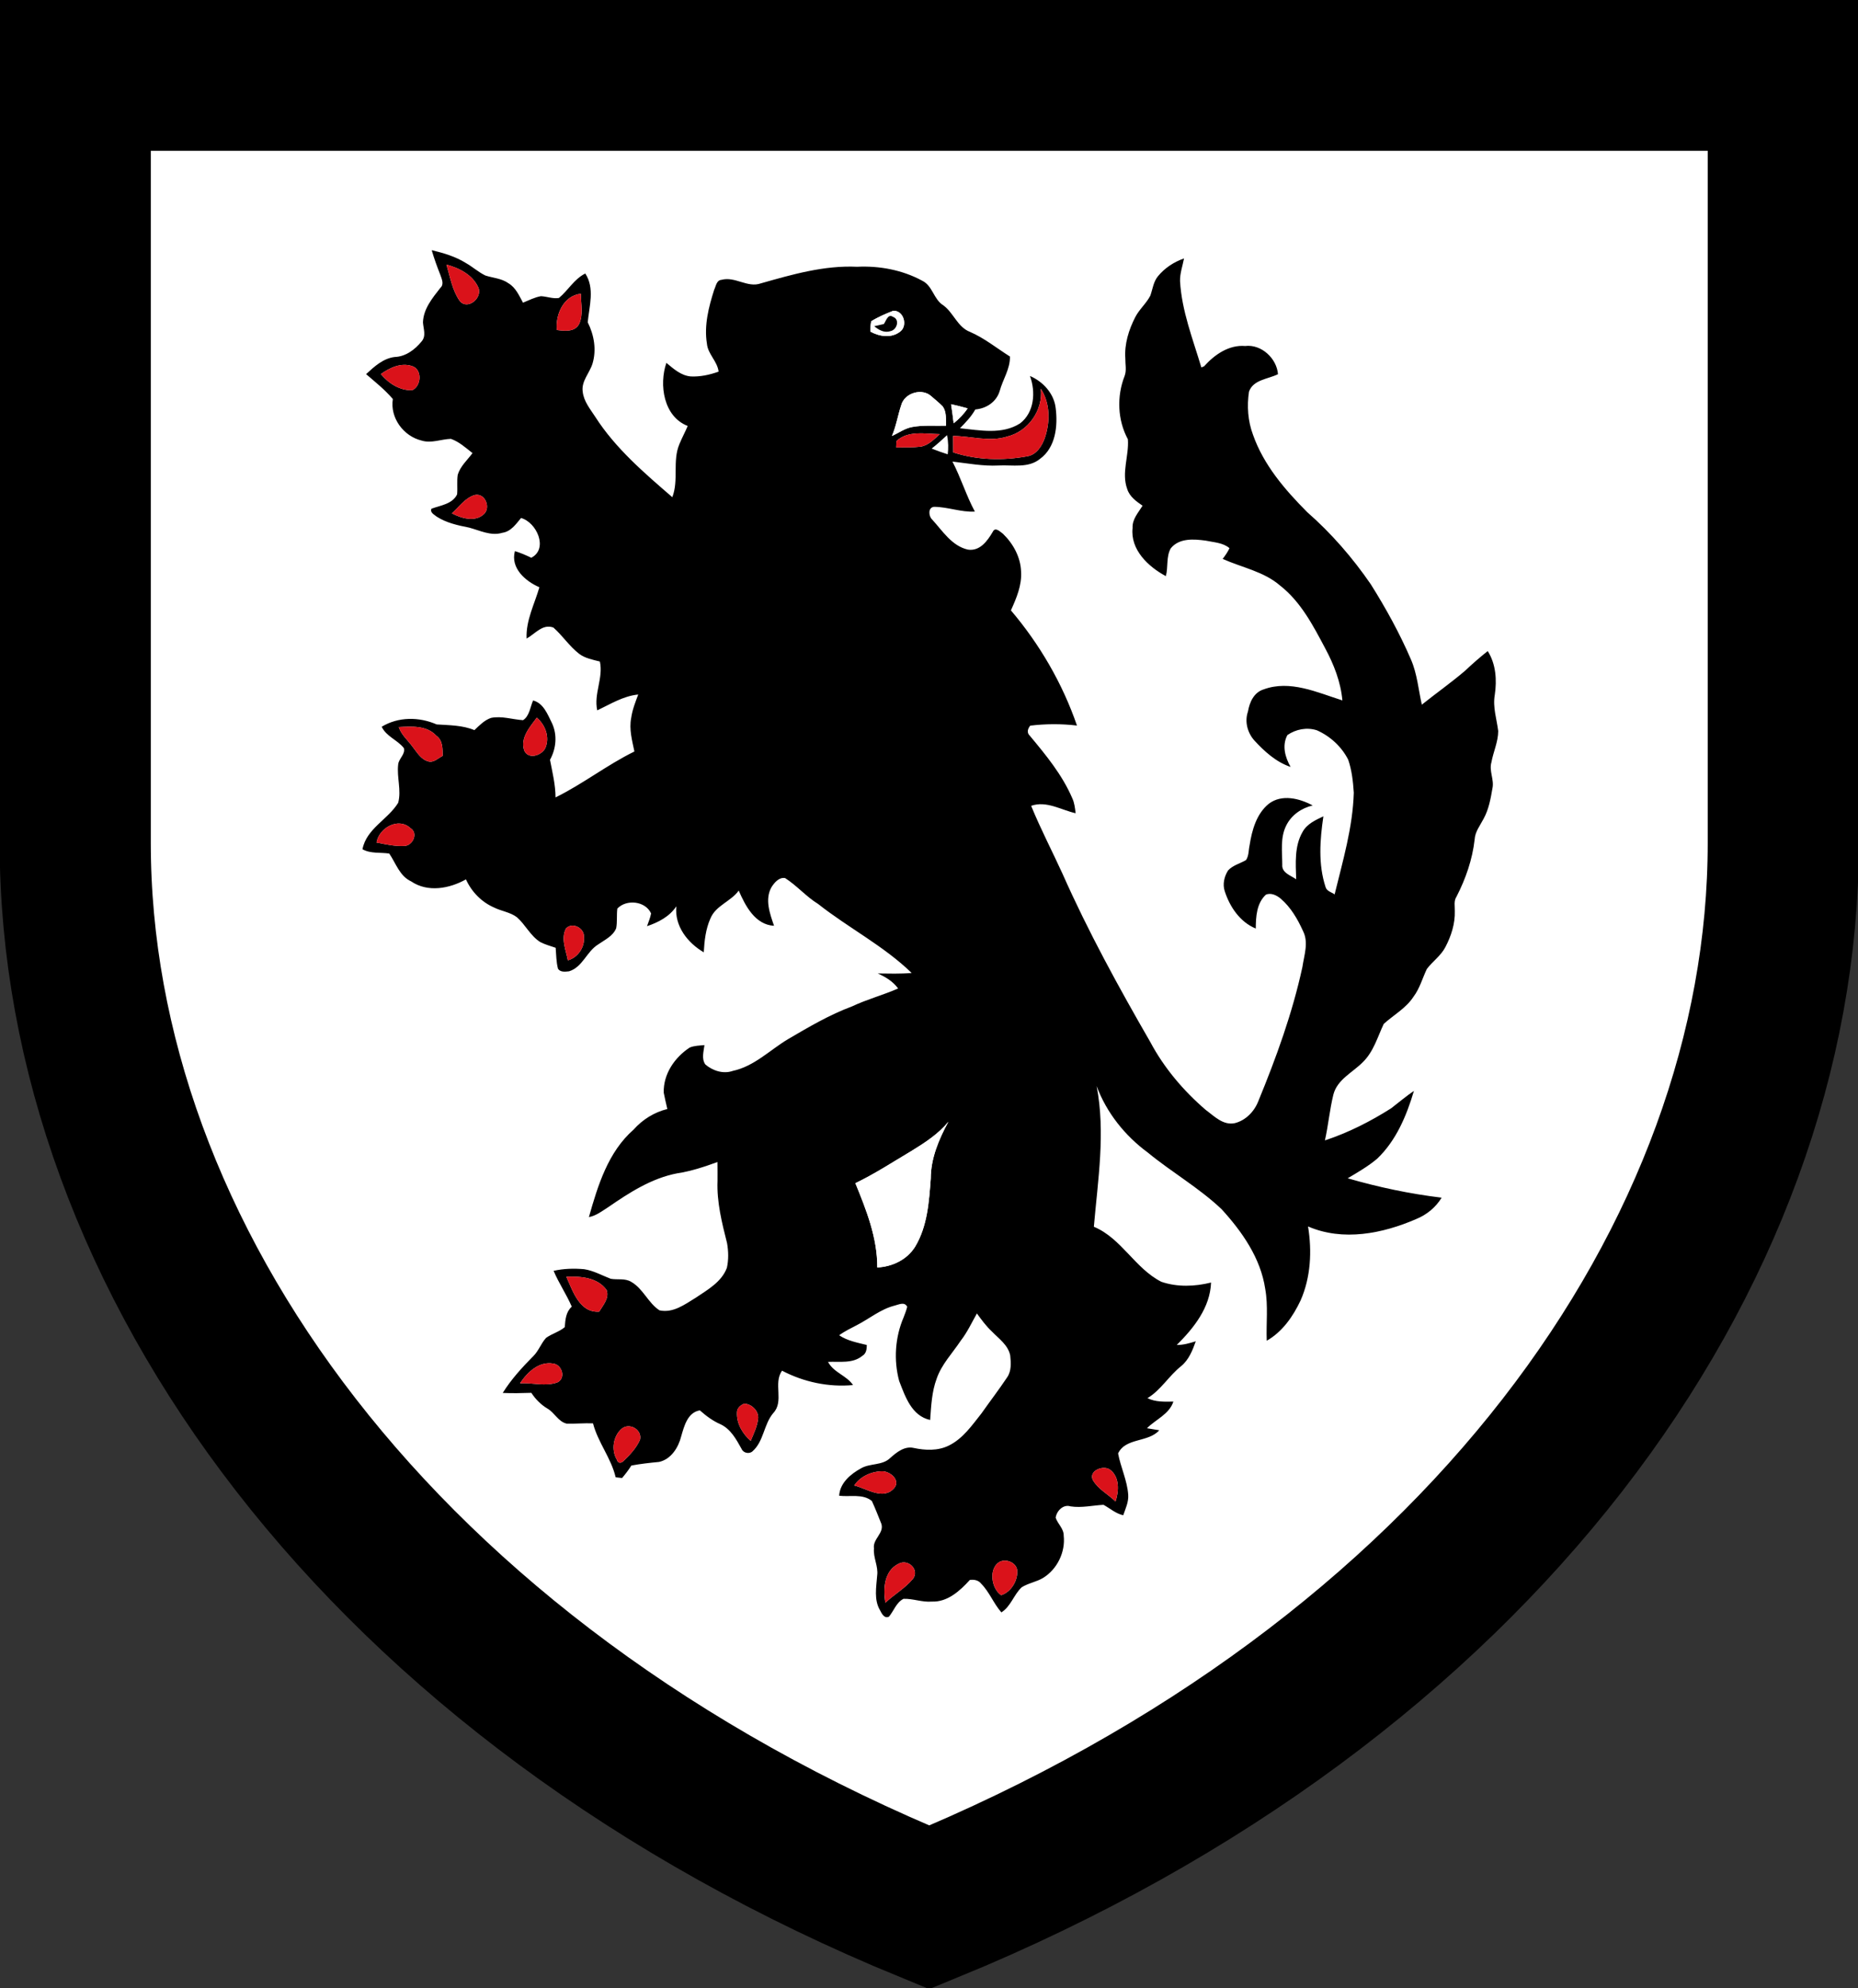
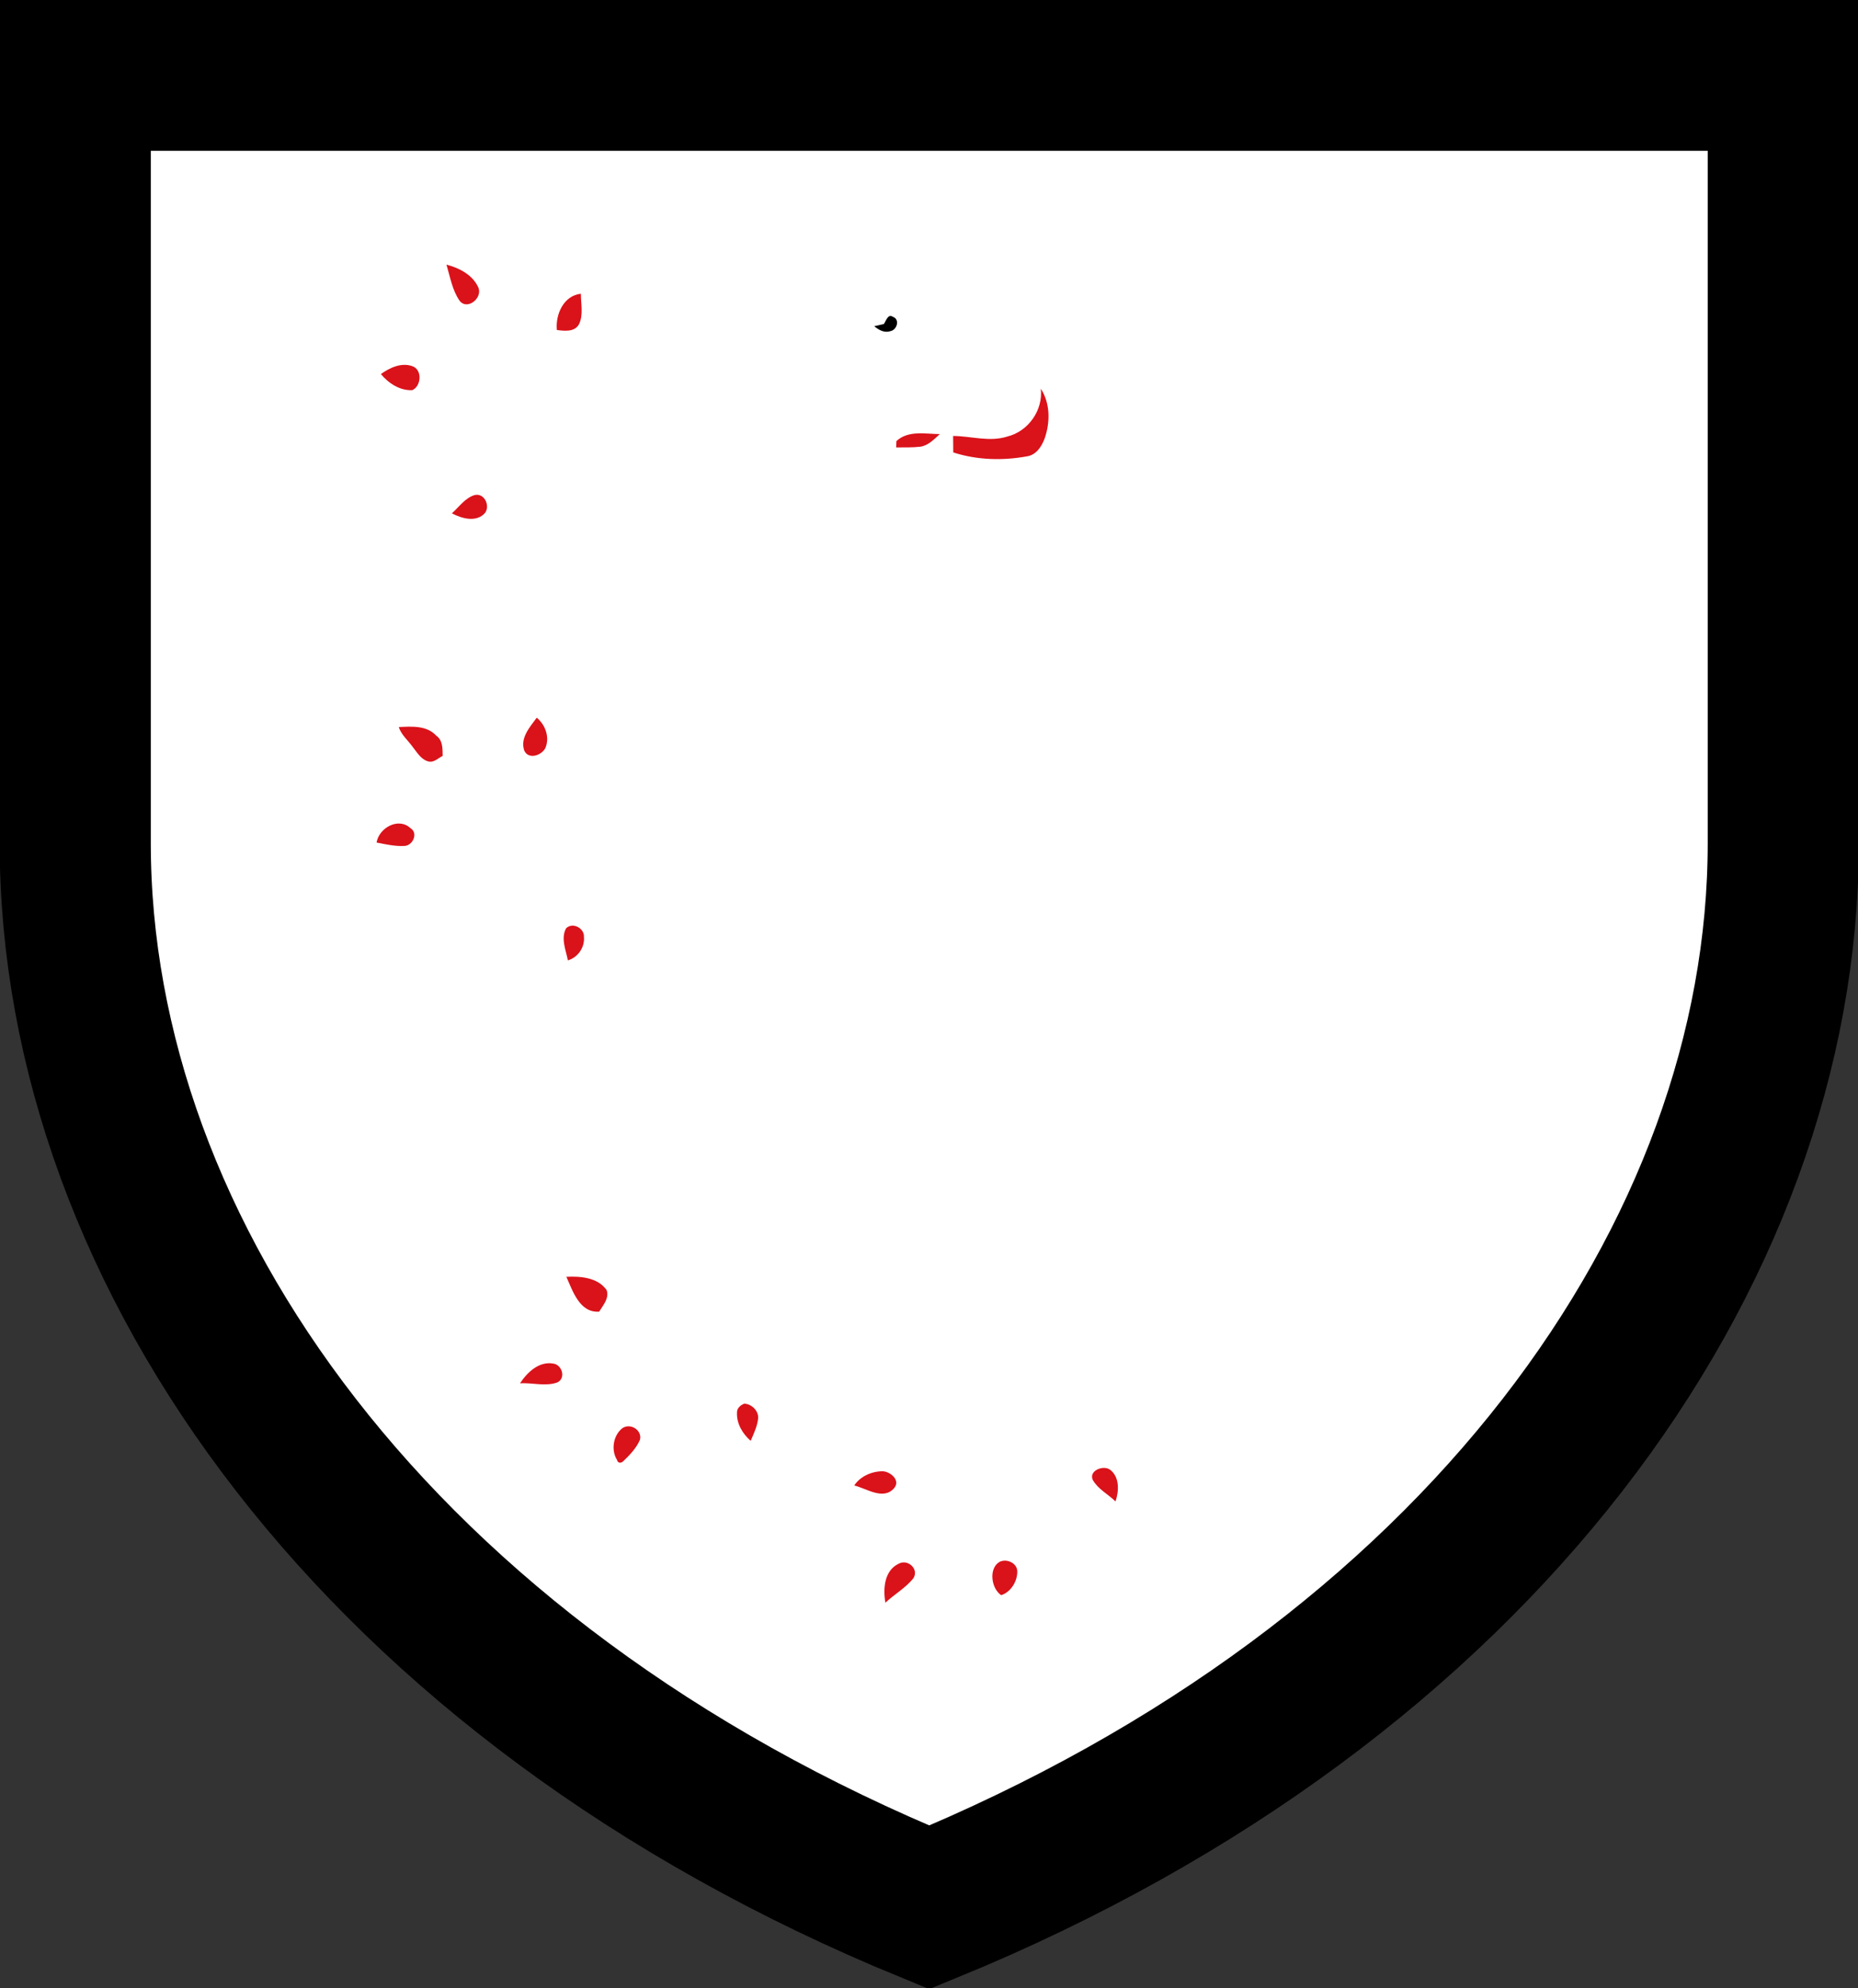
<svg xmlns="http://www.w3.org/2000/svg" xmlns:ns1="http://www.inkscape.org/namespaces/inkscape" xmlns:ns2="http://sodipodi.sourceforge.net/DTD/sodipodi-0.dtd" ns1:version="1.1.1 (3bf5ae0d25, 2021-09-20)" ns2:docname="CoA Jenkin of Roding.svg" id="svg2130" version="1.1" viewBox="0 0 516.667 552.698" height="552.698" width="516.667">
  <rect x="0" y="0" width="516.667" height="552.698" fill="#333333" stroke="none" />
  <defs id="defs2124" />
  <ns2:namedview ns1:pagecheckerboard="false" fit-margin-bottom="0" fit-margin-right="0" fit-margin-left="0" fit-margin-top="0" lock-margins="true" units="px" ns1:snap-smooth-nodes="true" ns1:snap-object-midpoints="true" ns1:window-maximized="1" ns1:window-y="-11" ns1:window-x="-11" ns1:window-height="1506" ns1:window-width="2560" showgrid="false" ns1:document-rotation="0" ns1:current-layer="layer1" ns1:document-units="px" ns1:cy="276.66667" ns1:cx="258.66667" ns1:zoom="1.5" ns1:pageshadow="2" ns1:pageopacity="0" borderopacity="1.0" bordercolor="#666666" pagecolor="#333333" id="base" showguides="true" ns1:guide-bbox="true" ns1:snap-intersection-paths="true" ns1:object-paths="true" ns1:snap-grids="false" ns1:snap-global="true" ns1:lockguides="false" guidecolor="#00ffff" guideopacity="0.498" ns1:snap-midpoints="true" />
  <g id="layer1" ns1:groupmode="layer" ns1:label="jenkin_of_roding" transform="translate(-51,-25)">
    <g id="g938" ns1:label="coa" transform="matrix(0.536,0,0,0.536,197.499,208.55)" style="stroke-width:1.867">
      <path style="fill:#ffffff;fill-rule:evenodd;stroke:#000000;stroke-width:78.408;stroke-linecap:butt;stroke-linejoin:miter;stroke-miterlimit:4;stroke-dasharray:none" d="M 651.848,-303.459 V 94.805 c 0,213.645 -157.955,435.031 -443.069,551.97 C -76.334,529.836 -234.29,308.45 -234.29,94.805 V -303.459 Z" id="path2131" ns2:nodetypes="cscscc" ns1:label="coa-0" />
      <g id="g4026" ns1:label="lion">
        <g id="g4015" ns1:label="lion-0">
-           <path fill="#383737" opacity="1" d="m -49.347,-212.691 c 6.173,1.467 12.36,3.293 17.787,6.693 3.453,1.96 6.44,4.68 10.013,6.427 4,1.32 8.493,1.48 12.013,4.04 3.773,2.227 5.533,6.387 7.547,10.067 3.053,-1.24 6.027,-2.8 9.307,-3.373 3.107,0.147 6.2,1.453 9.333,0.933 4.813,-3.973 7.88,-9.813 13.667,-12.693 5.013,7.64 2.08,16.933 1.267,25.293 3.32,6.6 4.653,14.333 2.467,21.507 -1.533,4.88 -5.853,9.053 -5.067,14.48 0.52,4.987 3.867,8.987 6.507,13.04 10.467,16.36 25.427,29.107 39.987,41.693 3.427,-8.933 -0.053,-18.787 3.693,-27.587 1.307,-3.173 2.947,-6.2 4.293,-9.36 -12.533,-4.84 -14.973,-21.373 -11.067,-32.72 3.747,3.093 7.587,6.613 12.68,7.04 4.893,0.227 9.813,-0.84 14.413,-2.493 -0.64,-5.44 -5.613,-9.08 -6.067,-14.573 -1.533,-9.413 0.933,-18.987 3.787,-27.933 0.92,-1.88 1.187,-4.92 3.8,-5.107 6.973,-1.907 13.467,4.293 20.373,1.84 16.267,-4.613 32.893,-9.427 49.973,-8.613 11.587,-0.573 23.52,1.667 33.76,7.227 5.467,2.653 5.893,9.693 10.987,12.787 5.307,3.893 7.36,11.28 13.787,13.747 7.507,3.24 13.867,8.453 20.747,12.787 0.16,6.44 -3.707,11.88 -5.333,17.92 -1.707,5.64 -6.933,9.053 -12.64,9.533 -2.067,3.707 -5.013,6.76 -7.96,9.747 10.293,1.027 21.84,3.44 31.16,-2.507 7.453,-5.667 8.213,-16.32 5.16,-24.6 6.8,2.893 12.52,9.16 13.347,16.693 1.16,9.2 -0.013,20.36 -8.08,26.253 -6.053,5.027 -14.413,3.08 -21.613,3.48 -8.04,0.413 -15.947,-1.12 -23.88,-2.04 4.4,8.413 7.133,17.573 11.64,25.947 -7.173,0.387 -14.013,-2.427 -21.133,-2.48 -3.267,0.24 -2.907,4.827 -1.08,6.533 5.44,5.92 10.187,13.707 18.533,15.653 6.267,1 10.213,-4.507 12.973,-9.227 1.307,-2.76 3.8,-0.013 5.293,1.027 5.293,5.107 9.147,12.12 9.387,19.587 0.467,7.093 -2.413,13.8 -5.267,20.133 14.933,17.587 26.76,37.907 34.267,59.733 -8.08,-0.96 -16.213,-0.92 -24.267,0.053 -1.293,1.68 -1.92,3.613 -0.16,5.267 8.347,10.013 16.8,20.267 21.987,32.36 1.147,2.44 1.413,5.147 1.747,7.8 -7.6,-1.72 -15.093,-6.613 -23.08,-3.853 4.907,12.013 10.947,23.547 16.333,35.36 13.293,29.973 29.093,58.733 45.467,87.12 7.173,13.467 17.187,25.267 28.72,35.187 4.44,3.267 9.067,8.2 15.147,6.907 5.707,-1.427 10.2,-6.133 12.253,-11.547 9.267,-22.533 17.627,-45.547 22.8,-69.387 0.88,-6.107 3.333,-12.693 0.373,-18.6 -2.813,-6.24 -6.36,-12.373 -11.6,-16.88 -2.067,-1.733 -5.053,-3.24 -7.72,-2.067 -4.813,4.453 -5.2,11.427 -5.24,17.56 -8.187,-3.387 -13.48,-11.227 -16.107,-19.413 -1.187,-3.587 -0.24,-7.587 1.72,-10.707 2.453,-2.707 6.213,-3.587 9.307,-5.373 1.547,-2.213 1.293,-5.12 1.867,-7.653 1.227,-7.853 3.56,-16.387 9.987,-21.587 6.747,-5.107 15.907,-2.8 22.747,0.893 -5.813,1.347 -11.08,5.013 -13.733,10.44 -3.16,6.28 -2.053,13.493 -2.04,20.253 -0.36,4.267 4.387,5.587 7.213,7.587 -0.24,-8.24 -0.987,-17.147 3.333,-24.573 2.267,-4.147 6.707,-6.147 10.787,-8.067 -1.8,12.133 -2.76,24.84 1.133,36.693 0.587,2.107 3.067,2.653 4.693,3.787 4.24,-17.373 9.427,-34.747 9.947,-52.747 -0.373,-5.76 -1.013,-11.613 -2.893,-17.093 -3.427,-6.787 -9.36,-12.227 -16.293,-15.28 -5.213,-1.653 -10.813,-0.56 -15.267,2.493 -2.893,5.44 -1.173,11.52 1.667,16.533 -7.533,-2.547 -13.56,-8.013 -18.84,-13.773 -3.547,-4 -5.08,-9.773 -3.293,-14.907 0.813,-4.813 3.053,-9.933 8.093,-11.52 13.72,-5.093 27.867,1.573 40.907,5.693 -0.853,-9.587 -4.427,-18.667 -8.947,-27.067 -6.24,-11.787 -12.667,-24.133 -23.387,-32.507 -8.48,-7.32 -19.813,-9.333 -29.773,-13.813 1.347,-1.747 2.6,-3.573 3.547,-5.56 -3.413,-2.907 -8.093,-3 -12.267,-3.907 -6.24,-0.853 -13.853,-1.453 -18.24,4.027 -2.427,4.36 -1.24,9.667 -2.52,14.373 -9.12,-4.893 -18.507,-13.693 -17.253,-25 -0.253,-4.493 2.973,-7.947 5.173,-11.52 -3.227,-2.227 -6.72,-4.693 -7.947,-8.613 -3.12,-8.453 0.987,-17.307 0.333,-25.84 -5.4,-10.013 -5.84,-22.307 -1.693,-32.84 1.107,-2.947 0.307,-6.12 0.36,-9.16 -0.507,-7.44 1.787,-14.787 5.16,-21.347 2.093,-4.08 5.733,-7.093 7.827,-11.16 1.187,-3.4 1.587,-7.2 3.96,-10.067 3.52,-4.267 8.293,-7.413 13.507,-9.213 -0.733,3.907 -2.173,7.76 -2.067,11.787 0.893,15.48 6.653,30.027 11.053,44.733 0.347,-0.147 1.053,-0.427 1.413,-0.56 5.4,-6.04 12.853,-11.253 21.333,-10.547 8.4,-1.013 16.387,6.427 17.013,14.627 -5.173,2.56 -12.893,2.827 -15.053,9.093 -1.107,7.44 -0.573,15.227 2.093,22.307 5.493,15.667 16.573,28.533 28.12,40.133 12.547,10.987 23.56,23.693 33,37.427 7.853,12.493 15,25.467 20.84,39.027 3.227,7.44 3.853,15.573 5.627,23.4 7.427,-5.947 15.24,-11.44 22.48,-17.627 3.747,-3.56 7.653,-6.947 11.707,-10.173 4.293,6.773 4.8,15.053 3.653,22.8 -1.107,6.307 1.027,12.48 1.787,18.68 -0.013,5.573 -2.533,10.76 -3.52,16.187 -1.333,4.533 1.547,9.013 0.52,13.573 -0.92,5.36 -1.907,10.84 -4.547,15.667 -1.8,3.507 -4.467,6.733 -4.68,10.827 -1.173,10.4 -4.653,20.387 -9.427,29.667 -1.493,2.213 -0.787,4.92 -0.867,7.413 0.2,6.547 -1.88,12.987 -4.893,18.72 -2.32,4.493 -6.64,7.387 -9.613,11.347 -2.293,4.8 -3.68,10.08 -6.92,14.387 -3.867,5.947 -10.267,9.427 -15.427,14.08 -3.213,6.773 -5.293,14.44 -10.827,19.813 -5.28,5.413 -13.267,8.933 -15.307,16.853 -1.933,7.827 -2.627,15.893 -4.387,23.76 12.133,-4 23.613,-9.827 34.387,-16.667 3.92,-3 7.68,-6.24 11.787,-9 -3.827,12.867 -9.2,25.747 -19.08,35.173 -4.693,3.96 -10.027,7.013 -15.28,10.147 15.947,4.627 32.24,8.067 48.733,10.053 -3.04,5.013 -7.693,8.827 -13.093,11.04 -17.467,7.6 -38.107,11.747 -56.213,3.88 2.093,12.8 1.413,26.373 -3.853,38.347 -3.907,8.307 -9.453,16.293 -17.573,20.933 -0.36,-8.973 0.827,-18.067 -0.8,-26.947 -2.373,-15.907 -11.987,-29.627 -22.6,-41.253 -11.733,-11.133 -25.92,-19.2 -38.36,-29.44 -11.8,-8.68 -21.387,-20.68 -26.493,-34.453 4.68,24.187 0.64,48.733 -1.44,72.973 14.36,6 21.307,21.6 35.013,28.547 8.253,2.827 17.4,2.48 25.787,0.387 -0.467,13 -8.987,23.64 -17.787,32.373 3.387,0.053 6.653,-0.92 9.867,-1.907 -1.68,4.707 -3.613,9.627 -7.6,12.893 -6.347,5.013 -10.44,12.36 -17.453,16.6 4.187,2.093 8.893,1.853 13.44,1.787 -2.187,6.587 -9.133,9.227 -13.72,13.813 2.12,0.333 4.253,0.693 6.387,1.053 -5.693,6.453 -17.48,3.747 -21.36,12.027 1.347,7.227 4.747,14.04 5.253,21.44 0.267,3.72 -1.4,7.173 -2.587,10.613 -3.88,-0.853 -6.853,-3.56 -10.227,-5.413 -5.693,0.307 -11.36,1.68 -17.08,0.813 -3.787,-1.253 -7.293,2.36 -7.747,5.893 1.093,3.227 4.253,5.693 4.173,9.293 0.96,8.493 -3.387,17.427 -10.667,21.893 -3.493,2.12 -7.693,2.693 -11.133,4.88 -4.12,3.84 -5.6,9.907 -10.533,13.013 -4.053,-4.587 -6.187,-10.547 -10.507,-14.907 -1.4,-1.813 -3.747,-2.24 -5.88,-1.893 -5.107,5.627 -11.587,11.547 -19.72,11.2 -4.973,0.427 -9.733,-1.6 -14.667,-1.427 -3.747,1.853 -5,6.2 -7.547,9.24 -2.32,1.187 -3.76,-1.547 -4.6,-3.24 -3.293,-5.48 -1.973,-12.093 -1.52,-18.107 0.653,-4.787 -2.12,-9.24 -1.667,-14.027 -0.773,-4.867 5.44,-7.973 3.827,-12.8 -1.6,-3.96 -3.133,-7.96 -4.92,-11.813 -4.76,-3.893 -11.347,-2.013 -16.96,-2.72 0.36,-6.573 5.96,-11.28 11.333,-14.213 4.707,-2.72 10.987,-1.387 15.067,-5.293 3.307,-2.96 7.467,-6.36 12.213,-5.293 6.013,1.293 12.573,1.587 18.227,-1.2 7.333,-3.573 12.067,-10.507 16.987,-16.707 4.413,-6.267 9.093,-12.36 13.347,-18.733 2.253,-3.307 1.973,-7.507 1.573,-11.28 -1.08,-5.467 -5.92,-8.72 -9.533,-12.48 -2.973,-2.773 -5.373,-6.067 -7.76,-9.333 -2.707,4.787 -5.013,9.813 -8.413,14.16 -4.28,6.453 -9.893,12.187 -12.453,19.64 -2.56,6.84 -2.853,14.227 -3.387,21.44 -9.64,-2.12 -12.933,-12.173 -16.08,-20.253 -2.893,-10.787 -2.12,-22.653 2.307,-32.947 0.707,-1.813 1.4,-3.64 1.88,-5.52 -1.48,-2.787 -4.373,-1.093 -6.627,-0.573 -7.187,1.84 -12.947,6.72 -19.427,10.067 -3.147,1.653 -6.387,3.173 -9.267,5.293 4.28,2.893 9.427,3.813 14.347,5.04 -0.013,2.147 -0.24,4.413 -2.307,5.627 -5.013,4.16 -11.827,2.84 -17.8,3.133 2.88,5.56 9.6,7.027 12.973,12.027 -12.667,1.187 -25.573,-1.56 -36.827,-7.453 -4.747,6.6 1.253,15.933 -4.613,22.04 -4.92,5.867 -4.84,14.613 -10.733,19.787 -1.747,1.56 -4.827,0.84 -5.68,-1.32 -2.747,-4.907 -5.573,-10.213 -10.893,-12.72 -4.027,-1.733 -7.48,-4.347 -10.733,-7.213 -6.387,1.08 -8.12,8.147 -9.667,13.427 -1.453,5.84 -5.24,11.947 -11.507,13.32 -4.813,0.453 -9.613,0.987 -14.36,1.867 -1.427,2.28 -3.067,4.413 -4.813,6.467 -1.12,-0.147 -2.227,-0.267 -3.333,-0.373 -2.347,-9.987 -9.187,-18.08 -11.747,-27.973 -4.547,-0.187 -9.08,0.28 -13.613,0.16 -4.4,-0.987 -6.307,-5.667 -10.013,-7.813 -3.413,-2.04 -6.2,-4.867 -8.373,-8.173 -4.947,0.16 -9.907,0.28 -14.84,0.053 4.4,-7.08 10.08,-13.253 15.92,-19.147 2.747,-2.733 3.96,-6.587 6.573,-9.413 3.027,-2.187 6.827,-3.133 9.693,-5.56 0.28,-3.853 0.56,-7.84 3.627,-10.627 -2.747,-6.4 -6.72,-12.16 -9.413,-18.573 5.187,-1.187 10.573,-1.32 15.853,-0.853 4.88,0.747 9.227,3.24 13.787,4.973 3.493,0.627 7.373,-0.373 10.587,1.573 6.227,3.533 8.787,10.947 14.693,14.787 7.053,1.56 13.173,-3.08 18.84,-6.547 6.147,-4.147 13.4,-8.16 16.133,-15.507 0.933,-4.173 0.827,-8.56 0.093,-12.76 -2.667,-10.56 -5.387,-21.333 -4.947,-32.307 0,-3.267 0.027,-6.533 -0.027,-9.8 -6.813,2.48 -13.72,4.787 -20.907,5.867 -13.227,2.52 -24.813,9.987 -35.733,17.52 -3.187,2.027 -6.267,4.467 -10.067,5.187 4.627,-16.36 9.96,-33.813 23.2,-45.387 4.627,-5.213 10.707,-9.013 17.493,-10.667 -0.627,-2.827 -1.347,-5.627 -1.867,-8.453 -0.28,-9.653 5.627,-18.28 13.467,-23.427 2.413,-1.013 5.093,-1.013 7.653,-1.267 -0.387,3.293 -1.64,7.093 0.493,10.067 3.827,3.24 9.253,5.027 14.16,3.32 11.107,-2.36 19.213,-10.773 28.627,-16.427 10.773,-6.307 21.573,-12.693 33.32,-17.053 7.747,-3.667 16.053,-5.84 23.88,-9.28 -2.653,-3.653 -6.533,-6.013 -10.587,-7.787 5.867,0.067 11.76,0.253 17.613,-0.253 -14.48,-14.067 -32.76,-23.333 -48.533,-35.787 -6.24,-3.84 -11,-9.52 -17.147,-13.44 -3.187,-0.507 -5.56,2.387 -7.08,4.787 -3.52,6.347 -0.8,13.653 1.36,19.973 -9.813,-0.533 -14.88,-10.333 -18.32,-18.267 -4.093,5.693 -11.92,7.72 -14.68,14.453 -2.467,5.507 -3.133,11.6 -3.453,17.56 -8.387,-4.893 -15.267,-13.64 -14.227,-23.853 -3.547,5.333 -9.307,8.307 -15.213,10.307 0.76,-2.187 1.693,-4.333 2.107,-6.613 -2.907,-6.44 -12.76,-7.52 -17.507,-2.52 -0.44,3.373 0.027,6.827 -0.6,10.2 -1.653,4.093 -5.973,6.04 -9.387,8.427 -5.933,3.64 -8.027,11.76 -15.053,13.907 -1.92,0.213 -4.48,0.573 -5.733,-1.293 -0.96,-3.547 -0.907,-7.267 -1.227,-10.907 -2.707,-0.92 -5.493,-1.667 -8.027,-2.987 -5.093,-3.213 -7.653,-9 -12.107,-12.88 -3.493,-2.627 -8.027,-3.107 -11.88,-5.04 -6.48,-2.84 -11.627,-8.147 -14.533,-14.573 -8.573,4.827 -19.827,6.893 -28.44,1.04 -5.973,-2.76 -7.893,-9.387 -11.347,-14.427 -4.653,-0.707 -9.6,0.16 -13.893,-2.227 2.053,-10.733 13.227,-15.413 18.533,-24.12 1.733,-6.507 -0.787,-13.227 -0.013,-19.813 0.267,-3.107 3.84,-5.32 2.96,-8.533 -3.307,-4.227 -9.12,-6 -11.507,-11.08 8.653,-5.227 19.373,-5.187 28.507,-1.2 6.587,0.453 13.333,0.36 19.587,2.96 2.6,-2.44 5.173,-5.173 8.653,-6.347 5.573,-1.107 11.067,0.827 16.587,1.187 3.32,-2.093 3.707,-6.827 5.213,-10.227 5.4,1.4 7.533,7.24 9.787,11.747 2.867,6.12 2.2,13.2 -1.013,19.027 1.227,6.453 2.84,12.88 2.867,19.507 14.173,-6.96 26.72,-16.853 40.92,-23.813 -1.187,-5.707 -2.827,-11.56 -1.667,-17.4 0.587,-4.227 2.16,-8.187 3.653,-12.147 -7.773,0.76 -14.387,4.96 -21.267,8.227 -1.92,-8.533 3.267,-16.813 1.36,-25.347 -3.68,-0.933 -7.6,-1.627 -10.707,-3.96 -5.093,-3.907 -8.6,-9.427 -13.387,-13.64 -5.587,-2.133 -9.52,3.307 -13.92,5.693 -0.427,-9.347 4.107,-17.84 6.64,-26.6 -7.267,-3.147 -15.093,-9.92 -12.707,-18.747 2.933,0.88 5.733,2.12 8.507,3.44 8.987,-4.64 2.773,-18.413 -5.32,-20.613 -2.627,3.16 -5.267,7.053 -9.68,7.667 -5.973,1.813 -11.667,-1.213 -17.307,-2.693 -5.787,-1.147 -11.747,-2.44 -16.773,-5.68 -1.267,-1.08 -3.6,-2.08 -2.72,-4.107 4.72,-1.76 10.813,-2.36 13.307,-7.413 0.32,-3.4 -0.187,-6.84 0.333,-10.227 1.36,-4.427 4.973,-7.587 7.667,-11.2 -3.507,-2.747 -6.92,-5.88 -11.187,-7.387 -5.093,0.133 -10.187,2.48 -15.293,0.867 -9.36,-2.28 -16.4,-11.813 -14.853,-21.533 -4.12,-4.827 -9.093,-8.787 -13.88,-12.907 4.253,-3.907 8.867,-8.2 14.88,-8.893 5.627,-0.187 10.467,-3.813 13.893,-8.04 2.533,-2.853 0.947,-6.573 0.733,-9.893 0.213,-7.027 4.907,-12.64 9.027,-17.92 2.08,-1.88 0.707,-4.56 -0.013,-6.733 -1.68,-4.2 -3.2,-8.453 -4.48,-12.8 m 7.653,7.493 c 1.907,6.347 2.987,13.213 6.827,18.747 4.053,5.173 12.187,-1.6 9.653,-7.013 -2.96,-6.48 -9.88,-10.013 -16.48,-11.733 m 57.28,33.907 c 3.96,0.493 9.147,1.16 11.467,-2.973 2.387,-4.88 0.973,-10.613 0.987,-15.827 -8.92,0.92 -13.267,10.72 -12.453,18.8 m 163.093,-4.533 c -0.4,1.76 -0.36,3.573 -0.413,5.373 4.667,2.573 10.853,3.507 15.347,0.04 4.213,-3.027 1.893,-11.253 -3.587,-10.827 -3.893,1.547 -7.8,3.187 -11.347,5.413 m -254.4,27.373 c 3.973,4.787 9.893,8.693 16.32,8.347 4.68,-2.093 5.32,-10.76 -0.16,-12.493 -5.707,-1.893 -11.547,0.867 -16.16,4.147 m 342.373,7.613 c 1.267,11.133 -6.533,22.147 -17.373,24.787 -9.24,2.973 -18.747,-0.24 -28.12,-0.293 0.053,2.84 0.053,5.693 0.067,8.533 12.36,4.013 25.813,4.347 38.533,1.987 4.68,-0.84 7.453,-5.267 8.947,-9.413 2.84,-8.307 2.88,-18.04 -2.053,-25.6 m -72.427,8.56 c -1.76,5.267 -2.587,10.8 -4.8,15.92 3.48,-1.533 6.64,-3.933 10.467,-4.627 5.787,-1.08 11.72,-0.52 17.573,-0.68 -0.093,-3.347 0.347,-7.08 -1.68,-9.973 -1.8,-1.84 -3.813,-3.453 -5.747,-5.12 -4.8,-4.733 -14.107,-1.973 -15.813,4.48 m 25.88,-0.52 c 0.493,3.28 0.933,6.573 1.333,9.88 2.787,-2.213 5.267,-4.773 7.24,-7.733 -2.827,-0.813 -5.693,-1.52 -8.573,-2.147 m -28.36,19.107 c -0.04,0.813 -0.107,2.453 -0.133,3.28 4.227,-0.04 8.493,0.12 12.707,-0.387 4.067,-0.667 7,-3.88 9.933,-6.507 -7.56,-0.08 -16.373,-2.067 -22.507,3.613 m -230.627,37.467 c 4.867,2.587 11.92,4.667 16.507,0.52 3.893,-3.4 0.707,-11.32 -4.72,-9.987 -4.92,1.467 -8.053,6.187 -11.787,9.467 M 5.147,29.762 c -3.56,4.88 -8.68,10.44 -6.507,17 2.147,4.907 9.027,2.64 10.96,-1.253 C 12.013,40.015 9.627,33.455 5.147,29.762 m -71.587,4.867 c 1.307,4.013 4.667,6.76 7.08,10.093 2.347,2.92 4.373,6.72 8.293,7.733 2.827,0.747 5.053,-1.733 7.4,-2.867 -0.067,-3.747 0.12,-8.107 -3.347,-10.52 -4.973,-5.387 -12.773,-4.747 -19.427,-4.44 m -11.52,59.893 c 4.733,0.893 9.52,2.027 14.373,1.76 4.373,-0.067 7.427,-6.613 3.24,-9.213 -6.28,-5.853 -16.347,-0.16 -17.613,7.453 m 98.347,44.453 c -2.88,5.227 -0.107,11.267 0.907,16.64 5.187,-1.453 8.813,-6.747 8.333,-12.107 0.32,-4.533 -5.813,-7.88 -9.24,-4.533 M 199.733,254.362 c -9.68,5.747 -19.12,11.933 -29.28,16.827 5.693,13.92 11.467,28.44 11.36,43.707 7.747,-0.373 15.48,-4.027 19.64,-10.773 6.387,-10.587 7.213,-23.32 8.107,-35.373 0.013,-10.48 4.213,-20.347 9.133,-29.413 -5.173,6.307 -12.093,10.8 -18.96,15.027 M 20.507,319.735 c 3.347,7.44 6.933,18.787 17.013,18.08 2.04,-3.347 5.36,-6.973 3.88,-11.2 -4.653,-6.573 -13.533,-7.227 -20.893,-6.88 m -24.027,55.213 c 6.413,-0.36 13.147,1.76 19.333,-0.427 4.587,-2.187 2.493,-9.133 -2.04,-9.773 -7.44,-1.333 -13.507,4.48 -17.293,10.2 M 109.027,390.242 c -0.213,5.693 2.933,10.92 7.107,14.573 1.573,-3.72 3.387,-7.44 3.853,-11.493 0.44,-3.973 -3.347,-7.693 -7.2,-7.787 -1.973,0.747 -3.88,2.413 -3.76,4.707 m -59.747,8.227 c -4.52,3.813 -5.613,11.173 -2.507,16.2 0.4,1.8 2.147,1.853 3.293,0.667 3.373,-3.227 6.773,-6.76 8.64,-11.107 1.227,-5.147 -5.333,-9.013 -9.427,-5.76 m 244.347,26.627 c 2.707,4.787 7.947,7.373 11.787,11.147 1.787,-5.32 2.173,-12.52 -2.68,-16.347 -3.467,-2.76 -11.373,0.333 -9.107,5.2 m -123.773,2.853 c 6.533,1.6 15.2,7.947 20.813,1.267 3.24,-4.04 -2.093,-8.493 -6.08,-8.627 -5.667,0.013 -11.507,2.56 -14.733,7.36 m 75.28,39.693 c -5.613,3.427 -4.213,13.76 0.96,17.213 4.96,-1.6 8.333,-7.027 8.347,-12.133 0.147,-4.533 -5.6,-7.093 -9.307,-5.08 m -59.107,21.107 c 4.64,-4.347 10.36,-7.587 14.413,-12.52 3.28,-4.8 -2.733,-10.333 -7.52,-7.693 -7.52,3.547 -8.16,13.013 -6.893,20.213 z" id="path8" style="fill:#000000;stroke:none;stroke-width:2.489" ns2:nodetypes="ccccccccccccccccccccccccccccccccccccccccccccccccccccccccccccccccccccccccccccccccccccccccccccccccccccccccccccccccccccccccccccccccccccccccccccccccccccccccccccccccccccccccccccccccccccccccccccccccccccccccccccccccccccccccccccccccccccccccccccccccccccccccccccccccccccccccccccccccccccccccccccccccccccccccccccccccccccccccccccccccccccccccccccccccccccccccccccccccccccccccccccccccccccccccccccccccccccccccccccccccccccc" ns1:label="lion-s" />
          <path id="path40" style="fill:#ffffff;stroke:none;stroke-width:2.489" d="m 199.733,254.362 c 6.867,-4.227 13.787,-8.72 18.96,-15.027 -4.92,9.067 -9.12,18.933 -9.133,29.413 -0.893,12.053 -1.72,24.787 -8.107,35.373 -4.16,6.747 -11.893,10.4 -19.64,10.773 0.107,-15.267 -5.667,-29.787 -11.36,-43.707 10.16,-4.893 19.6,-11.08 29.28,-16.827 z m -5.507,-386.64 c 1.707,-6.453 11.013,-9.213 15.813,-4.48 1.933,1.667 3.947,3.28 5.747,5.12 2.027,2.893 1.587,6.627 1.68,9.973 -5.853,0.16 -11.787,-0.4 -17.573,0.68 -3.827,0.693 -6.987,3.093 -10.467,4.627 2.213,-5.12 3.04,-10.653 4.8,-15.92 z" ns1:label="lion-a" />
        </g>
        <g id="g4011" ns1:label="eye">
-           <path fill="#ffffff" opacity="1" d="m 178.68,-175.825 c 3.547,-2.227 7.453,-3.867 11.347,-5.413 5.48,-0.427 7.8,7.8 3.587,10.827 -4.493,3.467 -10.68,2.533 -15.347,-0.04 0.053,-1.8 0.013,-3.613 0.413,-5.373 m 6.533,1.44 c -1.667,0.36 -3.333,0.72 -4.987,1.107 2.293,1.933 5.227,3.627 8.333,2.587 3.467,-0.56 5.187,-6.147 1.293,-7.467 -2.52,-1.72 -3.533,2.293 -4.64,3.773 z" id="path14" style="stroke:none;stroke-width:2.489" ns1:label="sclera" />
          <path fill="#383737" opacity="1" d="m 185.213,-174.385 c 1.107,-1.48 2.12,-5.493 4.64,-3.773 3.893,1.32 2.173,6.907 -1.293,7.467 -3.107,1.04 -6.04,-0.653 -8.333,-2.587 1.653,-0.387 3.32,-0.747 4.987,-1.107 z" id="path16" style="fill:#000000;stroke:none;stroke-width:2.489" ns1:label="pupil" />
        </g>
        <path id="path28" style="fill:#da121a;stroke:none;stroke-width:2.489" d="m 191.747,-113.691 c 6.133,-5.68 14.947,-3.693 22.507,-3.613 -2.933,2.627 -5.867,5.84 -9.933,6.507 -4.213,0.507 -8.48,0.347 -12.707,0.387 0.027,-0.827 0.093,-2.467 0.133,-3.28 z m 74.907,-27.147 c 4.933,7.56 4.893,17.293 2.053,25.6 -1.493,4.147 -4.267,8.573 -8.947,9.413 -12.72,2.36 -26.173,2.027 -38.533,-1.987 -0.013,-2.84 -0.013,-5.693 -0.067,-8.533 9.373,0.053 18.88,3.267 28.12,0.293 10.84,-2.64 18.64,-13.653 17.373,-24.787 z" ns1:label="tongue" />
-         <path id="path1605" style="fill:#ffffff;stroke:none;stroke-width:2.489" d="m 218.345,-106.812 c -2.804,-0.909 -5.587,-1.895 -8.319,-2.985 3.173,-2.521 5.716,-4.868 7.97,-6.979 0.759,3.789 0.736,7.02 0.349,9.963 z m 1.762,-25.986 c 2.88,0.627 5.747,1.333 8.573,2.147 -1.973,2.96 -4.453,5.52 -7.24,7.733 -0.4,-3.307 -0.84,-6.6 -1.333,-9.88 z" ns1:label="teeth" />
        <path id="path56" style="fill:#da121a;stroke:none;stroke-width:2.489" d="m 186.027,488.749 c -1.267,-7.2 -0.627,-16.667 6.893,-20.213 4.787,-2.64 10.8,2.893 7.52,7.693 -4.053,4.933 -9.773,8.173 -14.413,12.52 z m 59.107,-21.107 c 3.707,-2.013 9.453,0.547 9.307,5.08 -0.013,5.107 -3.387,10.533 -8.347,12.133 -5.173,-3.453 -6.573,-13.787 -0.96,-17.213 z m -75.28,-39.693 c 3.227,-4.8 9.067,-7.347 14.733,-7.36 3.987,0.133 9.32,4.587 6.08,8.627 -5.613,6.68 -14.28,0.333 -20.813,-1.267 z m 123.773,-2.853 c -2.267,-4.867 5.64,-7.96 9.107,-5.2 4.853,3.827 4.467,11.027 2.68,16.347 -3.84,-3.773 -9.08,-6.36 -11.787,-11.147 z M 49.28,398.469 c 4.093,-3.253 10.653,0.613 9.427,5.76 -1.867,4.347 -5.267,7.88 -8.64,11.107 -1.147,1.187 -2.893,1.133 -3.293,-0.667 -3.107,-5.027 -2.013,-12.387 2.507,-16.2 z m 59.747,-8.227 c -0.12,-2.293 1.787,-3.96 3.76,-4.707 3.853,0.093 7.64,3.813 7.2,7.787 -0.467,4.053 -2.28,7.773 -3.853,11.493 -4.173,-3.653 -7.32,-8.88 -7.107,-14.573 z M -3.52,374.949 c 3.787,-5.72 9.853,-11.533 17.293,-10.2 4.533,0.64 6.627,7.587 2.04,9.773 -6.187,2.187 -12.92,0.067 -19.333,0.427 z M 20.507,319.735 c 7.36,-0.347 16.24,0.307 20.893,6.88 1.48,4.227 -1.84,7.853 -3.88,11.2 -10.08,0.707 -13.667,-10.64 -17.013,-18.08 z m -0.12,-180.76 c 3.427,-3.347 9.56,0 9.24,4.533 0.48,5.36 -3.147,10.653 -8.333,12.107 -1.013,-5.373 -3.787,-11.413 -0.907,-16.64 z M -77.96,94.522 c 1.267,-7.613 11.333,-13.307 17.613,-7.453 4.187,2.6 1.133,9.147 -3.24,9.213 -4.853,0.267 -9.64,-0.867 -14.373,-1.76 z m 11.52,-59.893 c 6.653,-0.307 14.453,-0.947 19.427,4.44 3.467,2.413 3.28,6.773 3.347,10.52 -2.347,1.133 -4.573,3.613 -7.4,2.867 -3.92,-1.013 -5.947,-4.813 -8.293,-7.733 -2.413,-3.333 -5.773,-6.08 -7.08,-10.093 z M 5.147,29.762 c 4.48,3.693 6.867,10.253 4.453,15.747 -1.933,3.893 -8.813,6.16 -10.96,1.253 -2.173,-6.56 2.947,-12.12 6.507,-17 z M -38.88,-76.225 c 3.733,-3.28 6.867,-8 11.787,-9.467 5.427,-1.333 8.613,6.587 4.72,9.987 -4.587,4.147 -11.64,2.067 -16.507,-0.52 z m -36.84,-72.227 c 4.613,-3.28 10.453,-6.04 16.16,-4.147 5.48,1.733 4.84,10.4 0.16,12.493 -6.427,0.347 -12.347,-3.56 -16.32,-8.347 z m 91.307,-22.84 c -0.813,-8.08 3.533,-17.88 12.453,-18.8 -0.013,5.213 1.4,10.947 -0.987,15.827 -2.32,4.133 -7.507,3.467 -11.467,2.973 z m -57.28,-33.907 c 6.6,1.72 13.52,5.253 16.48,11.733 2.533,5.413 -5.6,12.187 -9.653,7.013 -3.84,-5.533 -4.92,-12.4 -6.827,-18.747 z" ns1:label="claws" />
      </g>
    </g>
  </g>
</svg>